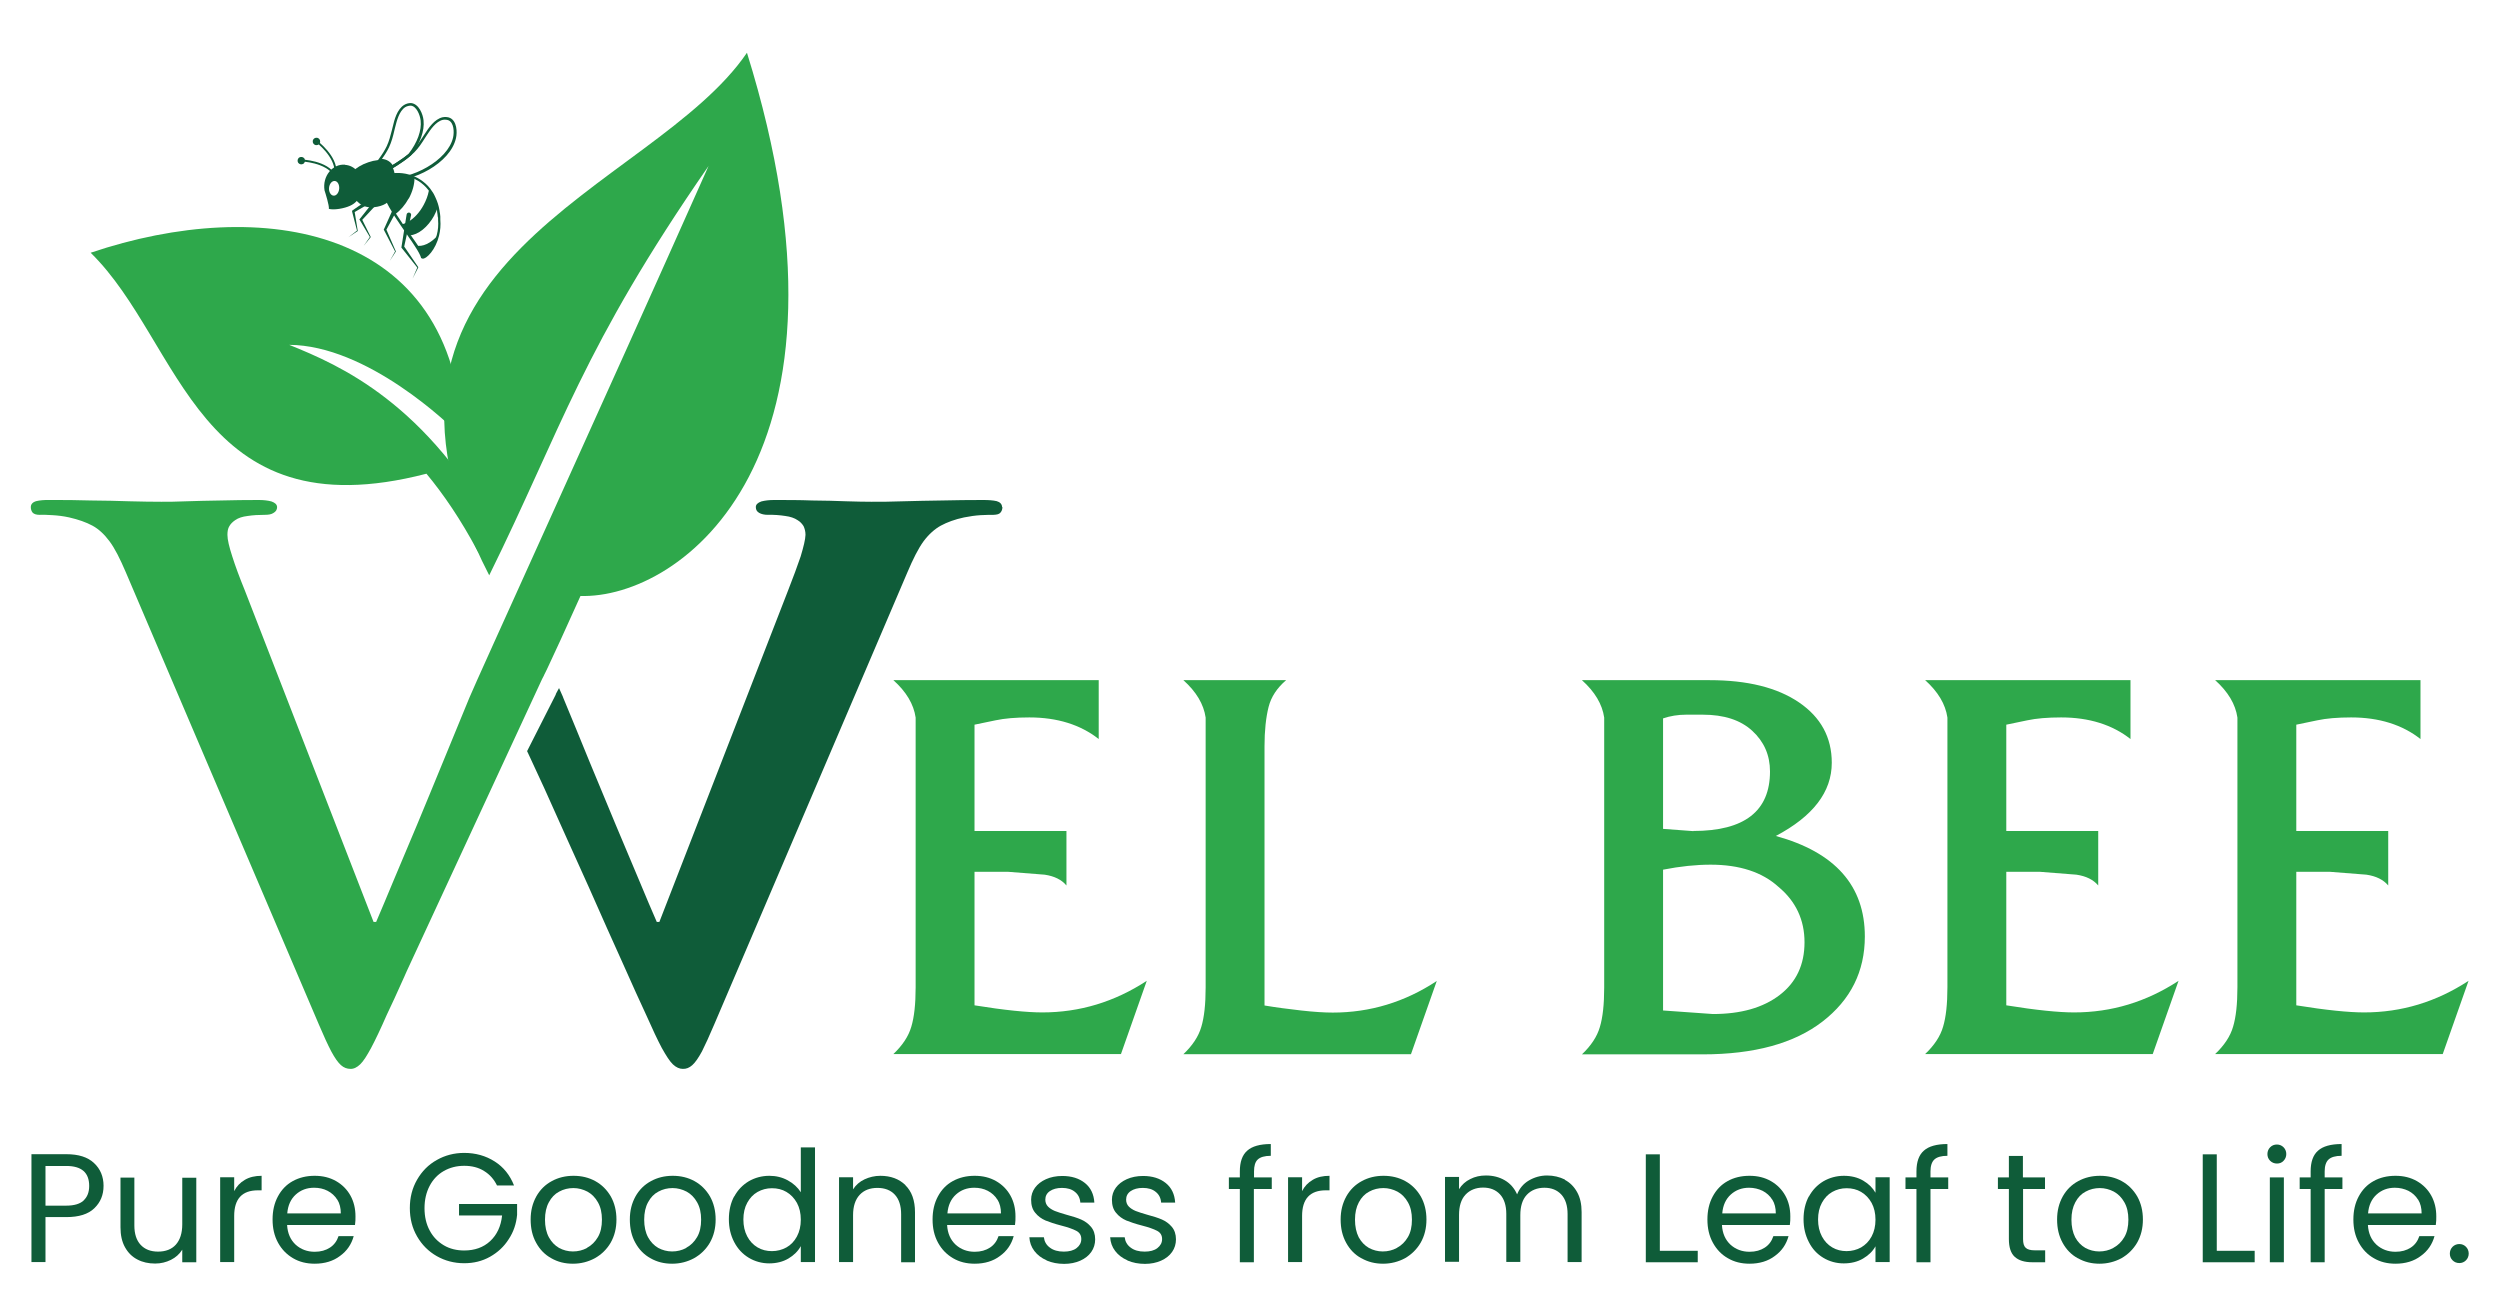
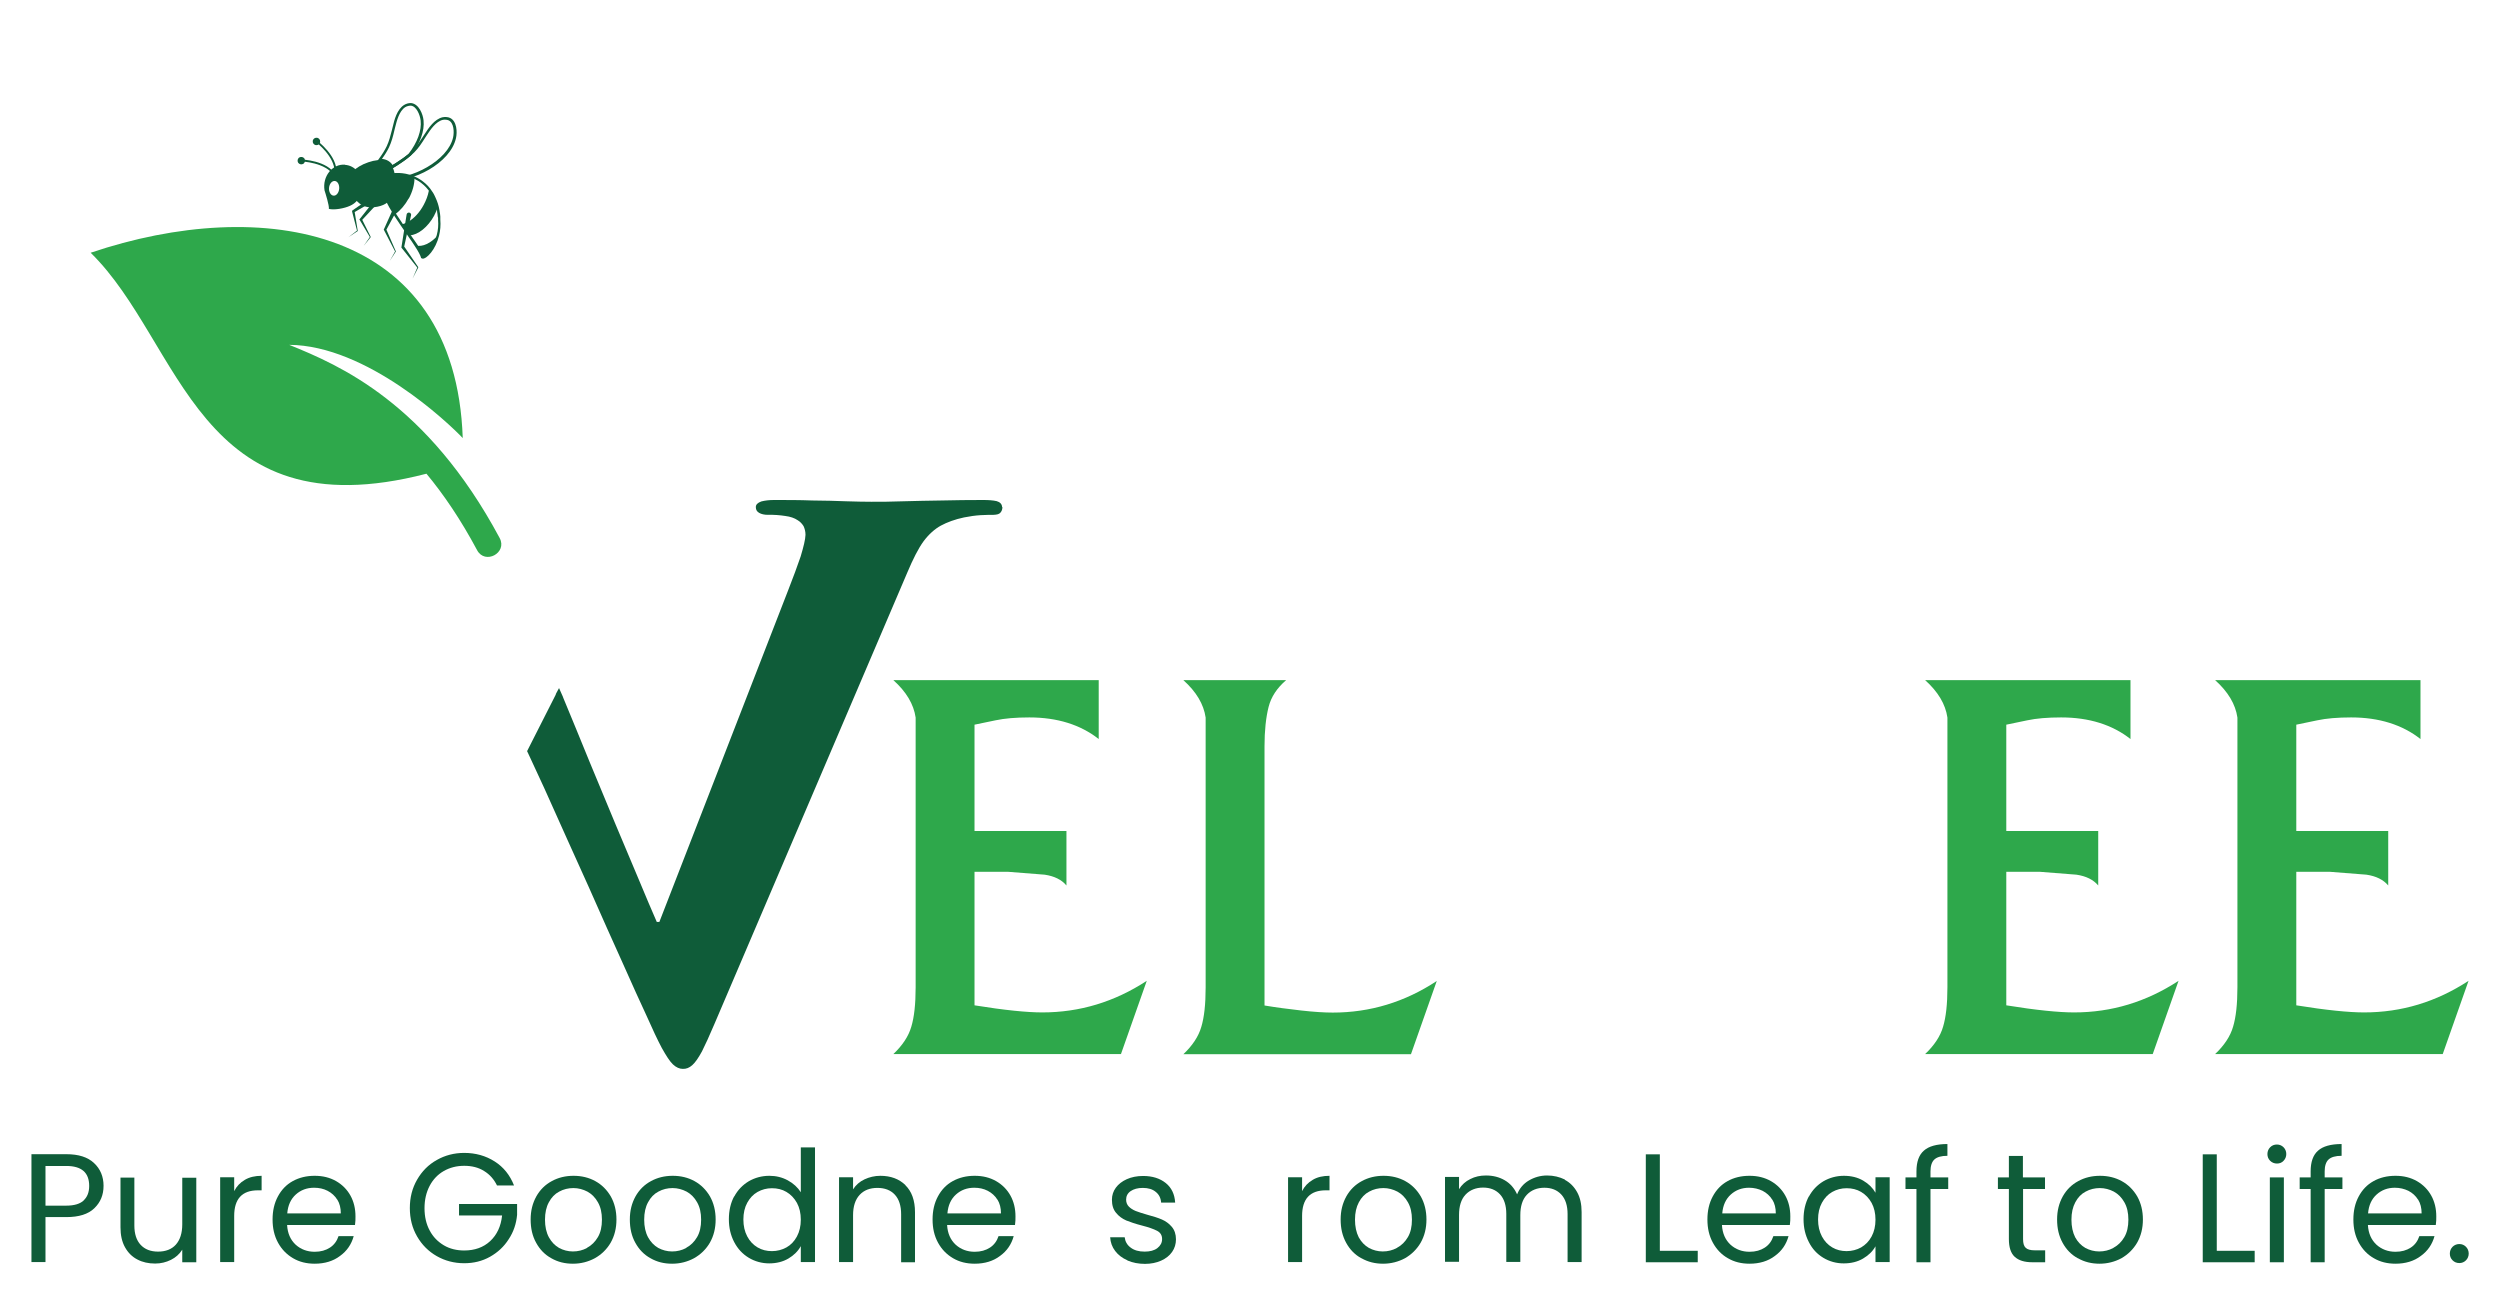
<svg xmlns="http://www.w3.org/2000/svg" id="Layer_1" data-name="Layer 1" viewBox="0 0 155 81.62">
  <defs>
    <style>
      .cls-1 {
        fill: #2ea84b;
      }

      .cls-2 {
        fill: #0f5c39;
      }
    </style>
  </defs>
-   <path class="cls-1" d="M35.99,36.95c-.99,2.2-1.62,3.58-2.03,4.44l-.11.23c-.04.08-.08.15-.11.22l-.02.05c-.04.08-.08.14-.11.21l-8.4,18.13-.15.34c-.43.96-.79,1.75-1.08,2.35-.38.87-.71,1.56-.97,2.05-.26.48-.48.83-.68,1.02-.2.19-.4.29-.61.28-.2,0-.4-.07-.58-.23-.18-.16-.38-.44-.6-.85-.21-.4-.47-.96-.77-1.67l-11.97-28.04c-.36-.84-.68-1.48-1.01-1.92-.32-.43-.67-.76-1.06-.97-.39-.21-.87-.38-1.44-.51-.36-.08-.7-.12-1.04-.14-.33-.02-.6-.03-.8-.02-.2,0-.35-.05-.43-.14-.07-.09-.11-.2-.11-.34,0-.18.12-.31.34-.37.21-.05.49-.08.85-.07.85,0,1.69,0,2.54.03.85,0,1.64.03,2.39.05.75.02,1.4.03,1.97.03.4,0,.92,0,1.57-.03.63-.02,1.34-.04,2.12-.05.77-.02,1.56-.03,2.35-.03.31,0,.57.03.79.09.22.08.34.18.35.35,0,.16-.08.28-.22.36-.13.09-.31.12-.54.12-.38,0-.74.02-1.06.07-.33.04-.58.12-.78.26-.16.11-.28.23-.36.37-.09.14-.12.33-.12.54,0,.3.11.75.3,1.34.19.6.45,1.3.78,2.11l7.98,20.55h.16c.3-.69.66-1.56,1.09-2.59.44-1.03.91-2.17,1.44-3.42.52-1.26,1.06-2.55,1.61-3.9.56-1.35,1.1-2.68,1.64-3.99.4-.99,7.96-17.55,14.83-32.97-7.83,11.31-9.08,16.21-13.6,25.38-10.11-19.64,10.08-23.73,15.98-32.4,7.79,25.01-4.03,33.89-10.36,33.68Z" />
  <path class="cls-1" d="M28.69,27.16c-.87-.92-5.95-5.75-10.76-5.78,3.11,1.26,8.55,3.58,13.05,11.98.49.92-.91,1.67-1.4.75-1.01-1.89-2.07-3.45-3.14-4.74-14.27,3.7-15.12-8.12-20.82-13.7h0c10.6-3.58,22.62-1.69,23.07,11.49Z" />
  <path class="cls-1" d="M56.77,61.23v-16.74c-.12-.83-.58-1.6-1.38-2.32h12.73v3.65c-1.13-.89-2.57-1.34-4.3-1.34-.84,0-1.54.06-2.1.18l-1.3.27v6.59h5.7v3.38c-.3-.36-.75-.58-1.35-.67l-2.29-.18h-2.06v8.28c1.85.3,3.25.44,4.2.44,2.32,0,4.48-.65,6.48-1.96l-1.6,4.54h-14.11c.56-.53.94-1.1,1.11-1.69.18-.59.27-1.41.27-2.45Z" />
  <path class="cls-1" d="M74.75,61.23v-16.74c-.12-.83-.58-1.6-1.38-2.32h6.37c-.56.48-.93,1.03-1.09,1.67-.16.64-.25,1.45-.25,2.43v16.07c.71.12,1.47.22,2.27.31s1.45.13,1.96.13c2.31,0,4.47-.65,6.45-1.96l-1.6,4.54h-14.11c.56-.53.94-1.1,1.11-1.69.18-.59.27-1.41.27-2.45Z" />
-   <path class="cls-1" d="M99.46,61.23v-16.74c-.12-.83-.58-1.6-1.38-2.32h7.92c2.34,0,4.19.46,5.54,1.38,1.35.92,2.03,2.17,2.03,3.74,0,1.81-1.16,3.32-3.47,4.54,3.68,1.01,5.52,3.09,5.52,6.23,0,2.17-.88,3.93-2.63,5.28-1.75,1.35-4.23,2.03-7.43,2.03h-7.48c.56-.53.94-1.1,1.11-1.69.18-.59.27-1.41.27-2.45ZM104.99,51.52c3.17,0,4.75-1.23,4.75-3.69,0-1.01-.37-1.85-1.1-2.52-.73-.67-1.75-1-3.07-1h-1.03c-.51,0-.99.08-1.43.23v6.85l1.88.14ZM106.2,62.87c1.73,0,3.11-.39,4.14-1.18,1.03-.79,1.54-1.88,1.54-3.27s-.54-2.54-1.61-3.43c-1.01-.92-2.42-1.38-4.21-1.38-.9,0-1.88.1-2.95.31v8.73l3.09.22Z" />
  <path class="cls-1" d="M120.74,61.23v-16.74c-.12-.83-.58-1.6-1.38-2.32h12.73v3.65c-1.13-.89-2.57-1.34-4.3-1.34-.84,0-1.54.06-2.1.18l-1.3.27v6.59h5.7v3.38c-.3-.36-.75-.58-1.35-.67l-2.29-.18h-2.06v8.28c1.85.3,3.25.44,4.2.44,2.33,0,4.48-.65,6.48-1.96l-1.6,4.54h-14.11c.56-.53.94-1.1,1.11-1.69.18-.59.27-1.41.27-2.45Z" />
  <path class="cls-1" d="M138.72,61.23v-16.74c-.12-.83-.58-1.6-1.38-2.32h12.73v3.65c-1.13-.89-2.57-1.34-4.3-1.34-.84,0-1.54.06-2.1.18l-1.3.27v6.59h5.7v3.38c-.3-.36-.75-.58-1.35-.67l-2.29-.18h-2.06v8.28c1.85.3,3.25.44,4.2.44,2.33,0,4.48-.65,6.48-1.96l-1.6,4.54h-14.11c.56-.53.94-1.1,1.11-1.69.18-.59.27-1.41.27-2.45Z" />
  <g>
    <path class="cls-2" d="M5.85,74.91c-.38.37-.96.55-1.74.55h-1.29v2.79h-.87v-6.69h2.16c.76,0,1.33.18,1.72.55.39.36.59.84.59,1.41s-.19,1.02-.57,1.39ZM5.18,74.43c.23-.21.35-.51.35-.9,0-.83-.47-1.24-1.42-1.24h-1.29v2.46h1.29c.49,0,.85-.11,1.08-.32Z" />
    <path class="cls-2" d="M12.17,73v5.26h-.87v-.78c-.17.27-.4.48-.7.63s-.63.23-.98.23c-.41,0-.78-.08-1.1-.25-.33-.17-.58-.42-.77-.76-.19-.34-.28-.75-.28-1.24v-3.08h.86v2.97c0,.52.13.92.39,1.2.26.28.62.42,1.08.42s.84-.14,1.1-.43.4-.71.4-1.26v-2.89h.87Z" />
    <path class="cls-2" d="M15.18,73.15c.29-.17.63-.25,1.04-.25v.9h-.23c-.98,0-1.47.53-1.47,1.59v2.86h-.87v-5.26h.87v.86c.15-.3.37-.53.66-.7Z" />
    <path class="cls-2" d="M22.01,75.95h-4.21c.03.52.21.92.53,1.22.32.29.72.44,1.18.44.38,0,.69-.09.95-.26s.43-.41.53-.71h.94c-.14.51-.42.92-.85,1.23-.42.32-.95.48-1.57.48-.5,0-.95-.11-1.34-.34s-.7-.54-.93-.96-.34-.89-.34-1.44.11-1.02.33-1.43c.22-.41.52-.73.92-.95s.85-.33,1.36-.33.94.11,1.33.33c.38.22.68.52.89.9.21.38.31.81.31,1.29,0,.17,0,.34-.03.53ZM20.91,74.38c-.15-.24-.35-.42-.6-.55s-.53-.19-.84-.19c-.44,0-.82.14-1.13.42-.31.28-.49.67-.53,1.17h3.32c0-.33-.07-.62-.22-.86Z" />
    <path class="cls-2" d="M30.82,73.51c-.19-.39-.45-.69-.81-.91-.35-.22-.76-.32-1.23-.32s-.89.11-1.26.32c-.37.21-.67.52-.88.92-.21.4-.32.86-.32,1.39s.11.99.32,1.38c.21.4.51.7.88.92s.8.32,1.26.32c.65,0,1.19-.19,1.61-.58.42-.39.67-.92.74-1.59h-2.67v-.71h3.6v.67c-.05.55-.22,1.06-.52,1.51-.29.46-.68.82-1.16,1.09-.48.27-1.01.4-1.6.4-.62,0-1.19-.15-1.7-.44-.51-.29-.92-.7-1.22-1.22-.3-.52-.45-1.1-.45-1.76s.15-1.24.45-1.76c.3-.52.7-.93,1.22-1.22.51-.29,1.08-.44,1.7-.44.71,0,1.34.18,1.89.53.55.35.95.85,1.2,1.49h-1.05Z" />
    <path class="cls-2" d="M34.18,78.01c-.4-.22-.71-.54-.94-.96-.23-.41-.34-.89-.34-1.44s.12-1.01.35-1.43c.23-.41.55-.73.96-.95.4-.22.85-.33,1.35-.33s.95.11,1.35.33.72.54.96.95c.23.41.35.89.35,1.43s-.12,1.02-.36,1.44c-.24.41-.57.73-.98.96-.41.22-.86.34-1.36.34s-.94-.11-1.34-.34ZM36.4,77.36c.28-.15.5-.37.67-.66.17-.29.25-.65.25-1.08s-.08-.78-.25-1.08-.38-.51-.65-.66c-.27-.14-.56-.22-.87-.22s-.61.07-.88.22c-.27.14-.48.36-.64.66-.16.29-.24.65-.24,1.08s.08.79.24,1.09c.16.29.37.51.63.66.26.14.55.22.86.22s.61-.07.88-.22Z" />
    <path class="cls-2" d="M40.33,78.01c-.4-.22-.71-.54-.94-.96-.23-.41-.34-.89-.34-1.44s.12-1.01.35-1.43c.23-.41.55-.73.96-.95.4-.22.85-.33,1.35-.33s.95.11,1.35.33.72.54.96.95c.23.41.35.89.35,1.43s-.12,1.02-.36,1.44c-.24.41-.57.73-.98.96-.41.22-.86.34-1.36.34s-.94-.11-1.34-.34ZM42.55,77.36c.28-.15.5-.37.67-.66.17-.29.25-.65.25-1.08s-.08-.78-.25-1.08-.38-.51-.65-.66c-.27-.14-.56-.22-.87-.22s-.61.07-.88.22c-.27.14-.48.36-.64.66-.16.29-.24.65-.24,1.08s.08.79.24,1.09c.16.29.37.51.63.66.26.14.55.22.86.22s.61-.07.88-.22Z" />
    <path class="cls-2" d="M45.52,74.19c.22-.41.52-.72.9-.95.38-.22.81-.34,1.28-.34.41,0,.79.09,1.14.28.35.19.62.44.81.74v-2.78h.88v7.11h-.88v-.99c-.17.31-.43.57-.77.77-.34.2-.74.3-1.19.3s-.89-.12-1.27-.35c-.38-.23-.68-.55-.9-.97-.22-.42-.33-.89-.33-1.42s.11-1.01.33-1.42ZM49.41,74.58c-.16-.29-.38-.52-.65-.68-.27-.16-.57-.23-.9-.23s-.62.08-.89.23c-.27.15-.48.38-.64.67-.16.29-.24.64-.24,1.04s.08.75.24,1.05c.16.3.37.52.64.68s.57.23.89.23.63-.08.9-.23.49-.38.65-.68c.16-.3.24-.64.24-1.04s-.08-.74-.24-1.04Z" />
    <path class="cls-2" d="M56.13,73.48c.4.39.6.95.6,1.68v3.1h-.86v-2.98c0-.52-.13-.93-.39-1.21s-.62-.42-1.08-.42-.83.14-1.1.43-.41.71-.41,1.26v2.91h-.87v-5.26h.87v.75c.17-.27.41-.48.71-.62s.63-.22.98-.22c.64,0,1.16.19,1.56.58Z" />
    <path class="cls-2" d="M62.93,75.95h-4.21c.03.52.21.92.53,1.22.32.29.72.44,1.18.44.38,0,.69-.09.95-.26s.43-.41.53-.71h.94c-.14.51-.42.92-.85,1.23-.42.32-.95.48-1.57.48-.5,0-.95-.11-1.34-.34s-.7-.54-.93-.96-.34-.89-.34-1.44.11-1.02.33-1.43c.22-.41.52-.73.92-.95s.85-.33,1.36-.33.94.11,1.33.33c.38.22.68.52.89.9.21.38.31.81.31,1.29,0,.17,0,.34-.03.53ZM61.84,74.38c-.15-.24-.35-.42-.6-.55s-.53-.19-.84-.19c-.44,0-.82.14-1.13.42-.31.28-.49.67-.53,1.17h3.32c0-.33-.07-.62-.22-.86Z" />
-     <path class="cls-2" d="M64.89,78.14c-.32-.14-.57-.33-.76-.58-.19-.25-.29-.53-.31-.85h.9c.03.26.15.48.37.64.22.17.51.25.87.25.33,0,.6-.07.79-.22s.29-.33.29-.56-.1-.4-.31-.51-.52-.22-.95-.33c-.39-.1-.71-.21-.96-.31-.25-.11-.46-.26-.63-.47-.18-.21-.26-.48-.26-.82,0-.27.08-.52.24-.74.16-.22.39-.4.68-.53.29-.13.63-.2,1.01-.2.58,0,1.05.15,1.41.44.36.29.55.7.58,1.21h-.87c-.02-.28-.13-.5-.33-.66-.2-.17-.47-.25-.81-.25-.31,0-.56.07-.75.2-.19.13-.28.31-.28.53,0,.17.06.32.17.43s.25.2.42.27c.17.07.41.14.71.23.38.1.69.2.92.3s.44.25.61.45.26.46.26.78c0,.29-.08.55-.24.78-.16.23-.39.41-.68.54-.29.13-.63.2-1,.2-.4,0-.76-.07-1.09-.21Z" />
    <path class="cls-2" d="M69.9,78.14c-.32-.14-.57-.33-.76-.58-.19-.25-.29-.53-.31-.85h.9c.03.26.15.48.37.64.22.17.51.25.87.25.33,0,.6-.07.79-.22s.29-.33.29-.56-.1-.4-.31-.51-.52-.22-.95-.33c-.39-.1-.71-.21-.96-.31-.25-.11-.46-.26-.63-.47-.18-.21-.26-.48-.26-.82,0-.27.08-.52.24-.74.16-.22.39-.4.68-.53.29-.13.63-.2,1.01-.2.58,0,1.05.15,1.41.44.36.29.55.7.58,1.21h-.87c-.02-.28-.13-.5-.33-.66-.2-.17-.47-.25-.81-.25-.31,0-.56.07-.75.2-.19.13-.28.31-.28.53,0,.17.06.32.17.43s.25.2.42.27c.17.07.41.14.71.23.38.1.69.2.92.3s.44.25.61.45.26.46.26.78c0,.29-.08.55-.24.78-.16.23-.39.41-.68.54-.29.13-.63.2-1,.2-.4,0-.76-.07-1.09-.21Z" />
-     <path class="cls-2" d="M78.84,73.72h-1.1v4.54h-.87v-4.54h-.68v-.72h.68v-.37c0-.59.15-1.02.46-1.29.3-.27.79-.41,1.46-.41v.73c-.38,0-.65.08-.81.23s-.23.4-.23.74v.37h1.1v.72Z" />
    <path class="cls-2" d="M81.39,73.15c.28-.17.63-.25,1.04-.25v.9h-.23c-.98,0-1.47.53-1.47,1.59v2.86h-.87v-5.26h.87v.86c.15-.3.37-.53.66-.7Z" />
    <path class="cls-2" d="M84.4,78.01c-.4-.22-.71-.54-.94-.96s-.34-.89-.34-1.44.12-1.01.35-1.43c.23-.41.55-.73.96-.95.4-.22.85-.33,1.35-.33s.95.11,1.35.33.72.54.96.95c.23.41.35.89.35,1.43s-.12,1.02-.36,1.44c-.24.41-.57.73-.97.96-.41.22-.87.34-1.36.34s-.94-.11-1.34-.34ZM86.62,77.36c.28-.15.5-.37.67-.66.17-.29.25-.65.25-1.08s-.08-.78-.25-1.08-.38-.51-.65-.66c-.27-.14-.56-.22-.87-.22s-.61.07-.88.22c-.27.14-.48.36-.64.66s-.24.65-.24,1.08.08.79.23,1.09c.16.29.37.51.63.66.26.14.55.22.86.22s.61-.07.88-.22Z" />
    <path class="cls-2" d="M97.02,73.15c.32.17.57.42.76.76s.28.75.28,1.24v3.1h-.87v-2.98c0-.52-.13-.93-.39-1.21-.26-.28-.61-.42-1.05-.42s-.82.15-1.09.44c-.27.29-.4.71-.4,1.26v2.9h-.87v-2.98c0-.52-.13-.93-.39-1.21-.26-.28-.61-.42-1.05-.42s-.82.15-1.09.44c-.27.29-.4.71-.4,1.26v2.9h-.87v-5.26h.87v.76c.17-.28.41-.49.7-.63.29-.15.61-.22.97-.22.44,0,.83.1,1.17.3.34.2.59.49.76.87.15-.37.39-.66.73-.86.34-.2.72-.31,1.13-.31s.77.09,1.1.25Z" />
    <path class="cls-2" d="M102.92,77.55h2.34v.71h-3.22v-6.69h.87v5.98Z" />
    <path class="cls-2" d="M110.97,75.95h-4.21c.03.52.21.92.53,1.22.32.29.72.44,1.18.44.38,0,.69-.09.95-.26s.43-.41.53-.71h.94c-.14.51-.42.92-.85,1.23-.42.32-.95.48-1.57.48-.5,0-.95-.11-1.34-.34-.39-.22-.7-.54-.93-.96s-.34-.89-.34-1.44.11-1.02.33-1.43c.22-.41.52-.73.92-.95.39-.22.85-.33,1.36-.33s.94.11,1.33.33c.38.22.68.52.89.9.21.38.31.81.31,1.29,0,.17,0,.34-.03.53ZM109.88,74.38c-.15-.24-.35-.42-.6-.55-.25-.12-.53-.19-.84-.19-.44,0-.82.14-1.13.42-.31.28-.49.67-.53,1.17h3.32c0-.33-.07-.62-.22-.86Z" />
    <path class="cls-2" d="M112.15,74.19c.22-.41.52-.72.9-.95.38-.22.81-.34,1.27-.34s.86.1,1.2.3c.34.2.59.45.76.75v-.96h.88v5.26h-.88v-.98c-.17.31-.43.56-.77.76-.34.2-.74.3-1.2.3s-.89-.12-1.27-.35c-.38-.23-.68-.55-.89-.97-.22-.42-.33-.89-.33-1.42s.11-1.01.33-1.42ZM116.04,74.58c-.16-.29-.38-.52-.65-.68-.27-.16-.57-.23-.9-.23s-.62.08-.89.23c-.27.15-.48.38-.64.67-.16.29-.24.64-.24,1.04s.08.75.24,1.05.37.52.64.68c.27.16.57.23.89.23s.63-.08.9-.23c.27-.16.49-.38.65-.68s.24-.64.24-1.04-.08-.74-.24-1.04Z" />
    <path class="cls-2" d="M120.79,73.72h-1.1v4.54h-.87v-4.54h-.68v-.72h.68v-.37c0-.59.15-1.02.46-1.29.3-.27.79-.41,1.46-.41v.73c-.38,0-.65.08-.81.23-.16.15-.24.4-.24.74v.37h1.1v.72Z" />
    <path class="cls-2" d="M125.43,73.72v3.1c0,.26.05.44.16.54.11.11.3.16.57.16h.64v.74h-.79c-.49,0-.85-.11-1.1-.34-.24-.22-.36-.59-.36-1.1v-3.1h-.68v-.72h.68v-1.33h.87v1.33h1.37v.72h-1.37Z" />
    <path class="cls-2" d="M128.82,78.01c-.4-.22-.71-.54-.94-.96s-.34-.89-.34-1.44.12-1.01.35-1.43c.23-.41.55-.73.96-.95.4-.22.85-.33,1.35-.33s.95.11,1.35.33.72.54.96.95c.23.41.35.89.35,1.43s-.12,1.02-.36,1.44c-.24.41-.57.73-.97.96-.41.22-.87.34-1.36.34s-.94-.11-1.34-.34ZM131.04,77.36c.28-.15.5-.37.67-.66.17-.29.25-.65.25-1.08s-.08-.78-.25-1.08-.38-.51-.65-.66c-.27-.14-.56-.22-.87-.22s-.61.07-.88.22c-.27.14-.48.36-.64.66s-.24.65-.24,1.08.08.79.23,1.09c.16.29.37.51.63.66.26.14.55.22.86.22s.61-.07.88-.22Z" />
    <path class="cls-2" d="M137.45,77.55h2.34v.71h-3.22v-6.69h.87v5.98Z" />
    <path class="cls-2" d="M140.75,71.97c-.12-.12-.17-.26-.17-.42s.06-.31.17-.42c.12-.12.26-.17.42-.17s.3.06.41.17.17.26.17.42-.06.31-.17.42c-.11.12-.25.17-.41.17s-.31-.06-.42-.17ZM141.6,73v5.26h-.87v-5.26h.87Z" />
    <path class="cls-2" d="M145.23,73.72h-1.1v4.54h-.87v-4.54h-.68v-.72h.68v-.37c0-.59.15-1.02.46-1.29.3-.27.79-.41,1.46-.41v.73c-.38,0-.65.08-.81.23-.16.15-.24.4-.24.74v.37h1.1v.72Z" />
    <path class="cls-2" d="M151.02,75.95h-4.21c.03.52.21.92.53,1.22.32.29.72.44,1.18.44.38,0,.69-.09.95-.26s.43-.41.53-.71h.94c-.14.51-.42.92-.85,1.23-.42.32-.95.48-1.57.48-.5,0-.95-.11-1.34-.34-.39-.22-.7-.54-.93-.96s-.34-.89-.34-1.44.11-1.02.33-1.43c.22-.41.52-.73.92-.95.39-.22.85-.33,1.36-.33s.94.11,1.33.33c.38.22.68.52.89.9.21.38.31.81.31,1.29,0,.17,0,.34-.03.53ZM149.92,74.38c-.15-.24-.35-.42-.6-.55-.25-.12-.53-.19-.84-.19-.44,0-.82.14-1.13.42-.31.28-.49.67-.53,1.17h3.32c0-.33-.07-.62-.22-.86Z" />
    <path class="cls-2" d="M152.06,78.14c-.12-.12-.17-.26-.17-.42s.06-.31.17-.42.26-.17.42-.17.3.06.41.17.17.26.17.42-.06.31-.17.42-.25.17-.41.17c-.17,0-.31-.06-.42-.17Z" />
  </g>
  <path class="cls-2" d="M20.71,10.9c-.5-.84-2.02-.89-2.04-.89v-.12c.07,0,1.61.05,2.14.95l-.1.06Z" />
  <path class="cls-2" d="M23.41,12.32l-1.46.85.03-.08.2,1.22v.02s-.01,0-.01,0l-.57.38.54-.42v.03s-.31-1.2-.31-1.2v-.05s.03-.03.03-.03l1.39-.96c.07-.05.16-.03.2.04.05.07.03.16-.04.2,0,0,0,0,0,0Z" />
  <path class="cls-2" d="M21.88,10.62c-.43.48-.14,2.37,1.29,2.23,1.28-.13,1.23-.99,1.3-1.47.07-.49.05-1.89-1.63-1.32-.4.13-.77.36-.96.56Z" />
  <path class="cls-2" d="M23.58,12.42l-1.15,1.24v-.09s.55,1.11.55,1.11v.02s0,.01,0,.01l-.43.53.39-.56v.03s-.63-1.06-.63-1.06l-.03-.04.03-.04,1.05-1.33c.05-.06.14-.07.2-.02.06.05.07.14.02.2,0,0,0,0,0,0Z" />
  <polygon class="cls-2" points="24.43 13.2 24.44 13.2 24.44 13.2 24.43 13.2" />
  <path class="cls-2" d="M25.79,15.21c.19.3.33.55.38.73.14.09.74-.42.97-1.34-.43.48-.95.73-1.35.62Z" />
  <path class="cls-2" d="M27.23,13.62s0-.07,0-.11c0-.02,0-.04,0-.06,0,.05.01.11.01.17Z" />
  <path class="cls-2" d="M25.34,12.32c.24-.44.36-.9.36-1.29.1.05.2.1.3.16-.1-.06-.2-.12-.3-.16-.26-.12-.52-.18-.77-.21-.48-.06-.92.03-1.19.17l-.04.44c.02.29.13.62.29.96.12.25.26.51.42.77l.04-.03.03.04-.04.02h0s.04.07.06.1c.03.05.06.1.09.14-.03-.05-.06-.1-.09-.15.31-.22.61-.56.84-.98Z" />
  <path class="cls-2" d="M26.92,13.36c.09-.16.15-.32.21-.48.02.09.04.18.06.28,0-.02,0-.03,0-.05,0-.02,0-.04-.01-.06-.01-.07-.03-.13-.04-.19,0-.04-.02-.07-.03-.11,0-.01,0-.02-.01-.04,0-.02-.01-.05-.02-.07-.04-.13-.08-.24-.13-.35-.02-.04-.04-.09-.06-.13-.02-.04-.04-.08-.06-.12,0,0-.01-.02-.02-.03-.02-.03-.03-.06-.05-.08-.03-.04-.05-.08-.08-.12-.02-.03-.05-.06-.07-.09,0,.05-.01.09-.03.14h0c-.05.27-.16.56-.31.84-.26.49-.62.86-.98,1.06-.12.07-.25.12-.37.15.11.16.22.32.33.47.05.07.1.14.15.21.51-.02,1.13-.5,1.53-1.24Z" />
  <path class="cls-2" d="M25.6,14.92c.07.1.13.2.19.29-.07-.11-.16-.23-.24-.36.02.02.03.05.05.07Z" />
  <path class="cls-2" d="M23.99,11.19c-.37-.03-.68-.13-.92-.3l-.16-.12.2-.03c.55-.09,1.07-.39,1.42-.62.36-.23.74-.49,1.06-.8.25-.25.43-.54.63-.84l.11-.17c.24-.37.6-.92,1.11-1.04.14-.03.34-.02.46.04.43.2.46.88.37,1.26-.35,1.55-2.68,2.76-4.27,2.63ZM23.34,10.86c.18.09.41.15.66.17,1.51.12,3.76-1.07,4.09-2.5.08-.35.05-.92-.28-1.07-.09-.04-.24-.05-.35-.03-.44.1-.78.62-1.01.97l-.11.17c-.19.3-.39.61-.65.87-.33.33-.72.59-1.09.83-.32.2-.77.47-1.27.6Z" />
  <path class="cls-2" d="M24.29,10.46l-.04-.07c-.14-.25-.38-.38-.72-.38h-.16s.1-.13.1-.13c.23-.31.39-.57.51-.82.15-.32.23-.65.32-1l.05-.2c.1-.43.26-1.07.7-1.35.11-.07.28-.13.44-.12.48.05.73.68.77,1.07.07.66-.21,1.44-.79,2.19h-.01c-.27.24-.57.44-.83.61-.08.05-.17.11-.26.16l-.07.04ZM23.68,9.85c.29.03.51.16.66.38.06-.04.12-.07.18-.11.26-.17.55-.36.81-.58.55-.71.82-1.45.75-2.07-.04-.35-.26-.89-.61-.92h0c-.1,0-.24.03-.34.09-.38.24-.53.85-.63,1.25l-.05.2c-.08.35-.17.7-.33,1.04-.11.23-.25.46-.44.72Z" />
  <path class="cls-2" d="M18.88,9.84c.06.11.03.25-.08.32-.11.06-.25.03-.32-.08-.06-.11-.03-.25.08-.32.11-.06.25-.03.32.08Z" />
  <path class="cls-2" d="M24.85,12.59l-.91,1.68v-.07s.6,1.38.6,1.38h0s0,.02,0,.02l-.37.57.33-.59v.02s-.69-1.33-.69-1.33l-.02-.03.02-.04.78-1.74c.03-.07.12-.11.19-.07.07.03.11.12.07.19,0,0,0,0,0,0Z" />
  <path class="cls-2" d="M25.49,13.33l-.44,2v-.06s.88,1.29.88,1.29h0s0,.03,0,.03l-.35.68.3-.7v.03s-.97-1.22-.97-1.22l-.02-.02v-.04s.32-2.02.32-2.02c.01-.08.09-.13.16-.12.08.01.13.09.12.16,0,0,0,0,0,0Z" />
  <path class="cls-2" d="M21.39,10.21c-.78-.06-1.41.72-1.27,1.59h0c.06.19.3.95.27,1.15.32.09.97-.03,1.31-.19h0c1.17-.51.94-2.44-.31-2.54ZM20.68,12.13c-.17-.01-.3-.23-.28-.48.02-.25.18-.44.35-.43.18.01.3.23.28.48-.02.25-.18.45-.35.43Z" />
  <path class="cls-2" d="M20.86,10.7s0,.02-.01.02c0,0-.02,0-.03,0h-.04s-.04-.02-.04-.05c.04-.96-1.14-1.85-1.15-1.86l.07-.09c.05.04,1.25.94,1.2,1.96Z" />
  <path class="cls-2" d="M19.85,8.79c-.01.13-.12.22-.25.21-.13-.01-.22-.12-.21-.25.01-.13.12-.22.25-.21.13.01.22.12.21.25Z" />
  <path class="cls-2" d="M26.2,16.03s-.05,0-.07-.02l-.03-.02v-.03c-.05-.15-.16-.37-.38-.7-.06-.09-.12-.19-.19-.29-.05-.07-.09-.13-.14-.2l-.22-.32c-.11-.15-.22-.31-.33-.48-.11-.16-.22-.32-.32-.48l-.09-.14c-.22-.35-.39-.65-.51-.92-.18-.39-.28-.71-.3-.99l.04-.5.04-.02c.31-.16.77-.23,1.24-.18.28.03.55.11.8.22.1.05.21.1.31.17.23.15.44.33.61.55.02.03.05.06.07.1.03.04.06.08.09.13.02.02.03.05.05.08l.02.03.06.12s.04.09.06.13c.05.11.1.23.14.36l.04.14s.01.05.02.08c.01.06.03.13.04.2,0,.03,0,.05.01.07.02.1.03.2.04.31,0,.03,0,.05,0,.08v.11c.03.34,0,.68-.08,1-.21.85-.76,1.44-1.03,1.42ZM23.81,11.04l-.03.4c.02.25.11.55.28.92.12.26.29.55.5.9l.09.14c.1.16.21.32.32.48.11.16.22.32.33.47l.23.32c.05.07.09.14.14.2.07.1.14.2.2.29.2.32.32.53.38.7.16-.04.63-.49.83-1.29.08-.3.11-.62.08-.95v-.11s-.01-.05-.02-.08c-.01-.1-.02-.2-.04-.3,0-.02,0-.04,0-.05-.01-.07-.03-.14-.04-.2,0-.03-.01-.05-.02-.08l-.04-.13c-.04-.13-.08-.24-.13-.35-.02-.04-.04-.09-.06-.13l-.06-.12s-.01-.02-.02-.03c-.01-.02-.03-.05-.04-.07-.03-.04-.05-.08-.08-.12-.02-.03-.04-.06-.07-.09-.16-.21-.36-.38-.57-.52-.1-.06-.19-.11-.29-.16-.23-.11-.49-.18-.75-.2-.42-.05-.82,0-1.1.14Z" />
  <path class="cls-2" d="M62.15,31.44c0,.13-.04.25-.12.34-.08.1-.22.13-.43.14-.19,0-.46,0-.8.02-.34.02-.67.07-1.03.14-.57.12-1.05.3-1.44.51-.38.21-.75.54-1.07.97-.32.44-.65,1.09-1,1.92l-11.98,28.04c-.3.71-.56,1.27-.76,1.67-.22.4-.41.68-.6.85-.18.16-.37.24-.59.23-.2,0-.41-.09-.61-.28-.2-.19-.42-.54-.69-1.02-.26-.49-.58-1.17-.97-2.05-.36-.78-.85-1.84-1.44-3.18-.61-1.34-1.31-2.92-2.12-4.75-.82-1.82-1.74-3.85-2.74-6.09-.31-.66-.6-1.29-.87-1.88l-.21-.45,1.78-3.51v-.03s.2-.37.2-.37l.24.54h0s.02.05.02.06c.54,1.31,1.09,2.63,1.64,3.99.56,1.34,1.1,2.64,1.62,3.9.52,1.25,1,2.39,1.44,3.42.43,1.04.8,1.9,1.1,2.59h.16l7.98-20.55c.32-.82.58-1.52.78-2.11.18-.6.29-1.05.3-1.34,0-.21-.05-.39-.12-.54-.09-.14-.2-.27-.37-.37-.19-.13-.45-.22-.77-.26-.33-.05-.67-.08-1.07-.07-.22,0-.4-.04-.54-.12-.14-.08-.21-.19-.21-.36,0-.16.12-.27.34-.35.23-.06.49-.09.8-.09.8,0,1.58,0,2.35.03.77,0,1.48.03,2.12.05.63.02,1.15.03,1.56.03.57,0,1.23,0,1.97-.03.75-.02,1.55-.04,2.39-.05.85-.02,1.69-.03,2.55-.03.36,0,.63.02.85.07.21.06.33.18.34.37Z" />
</svg>